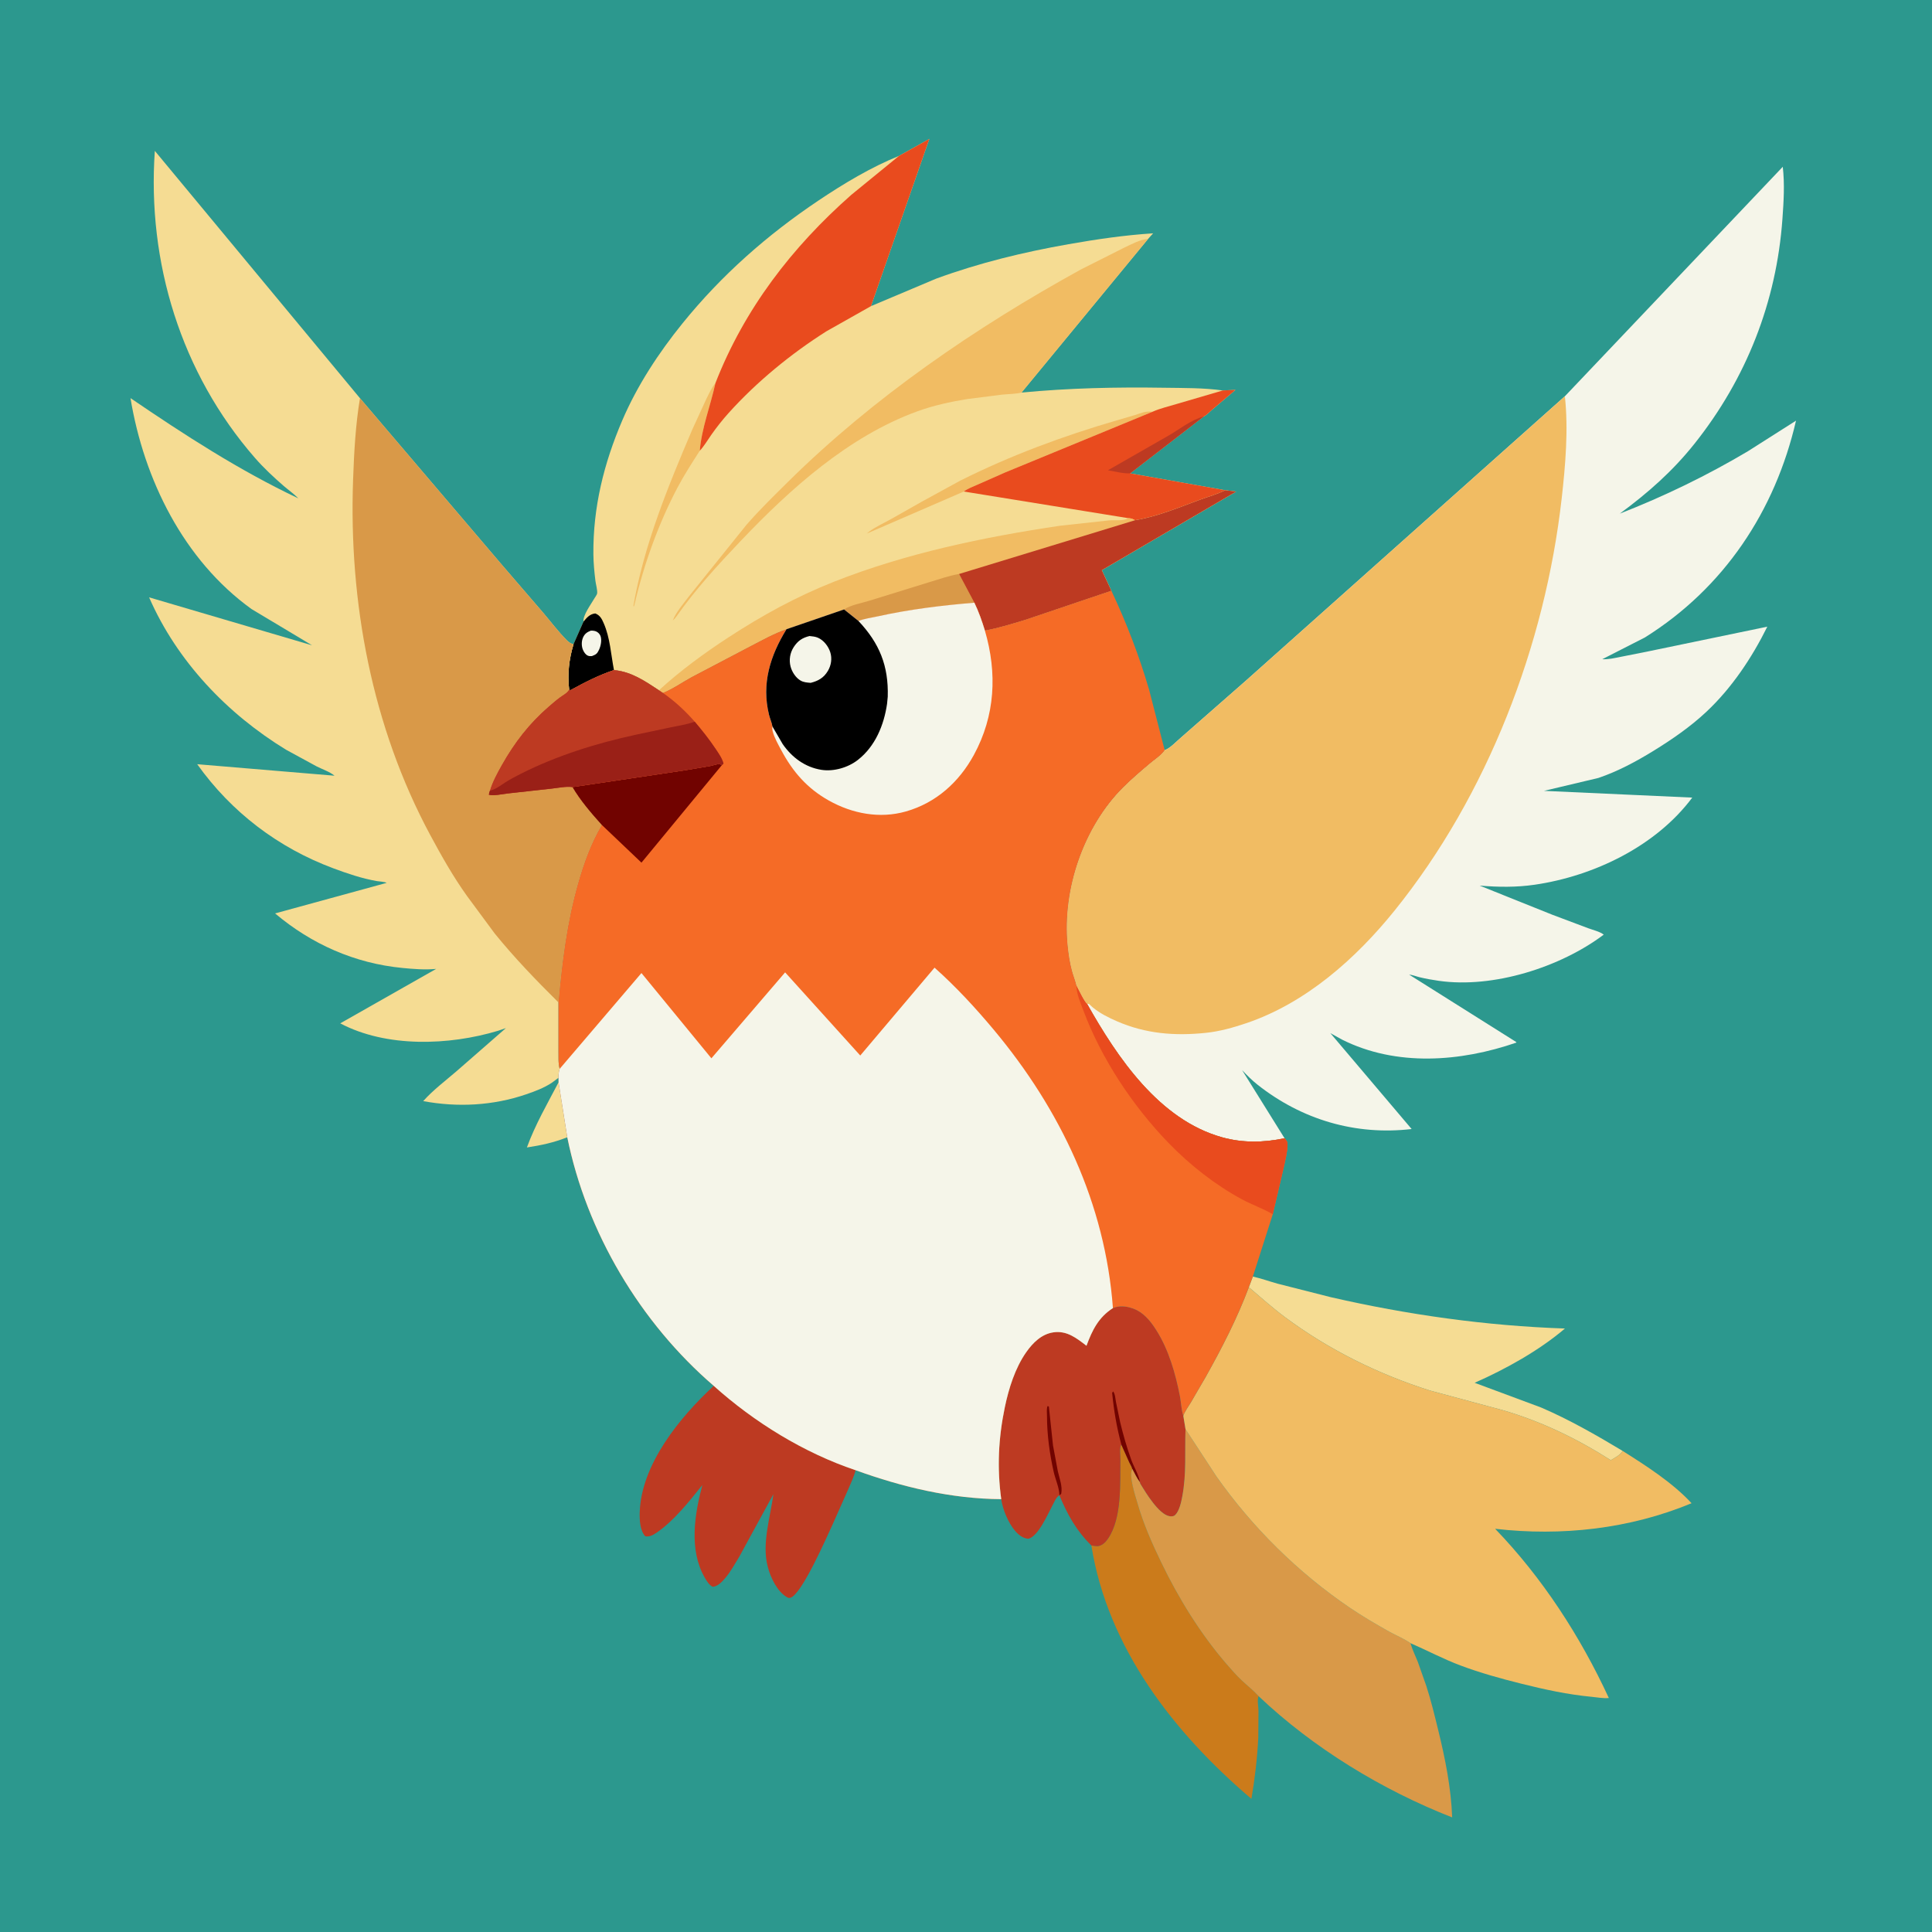
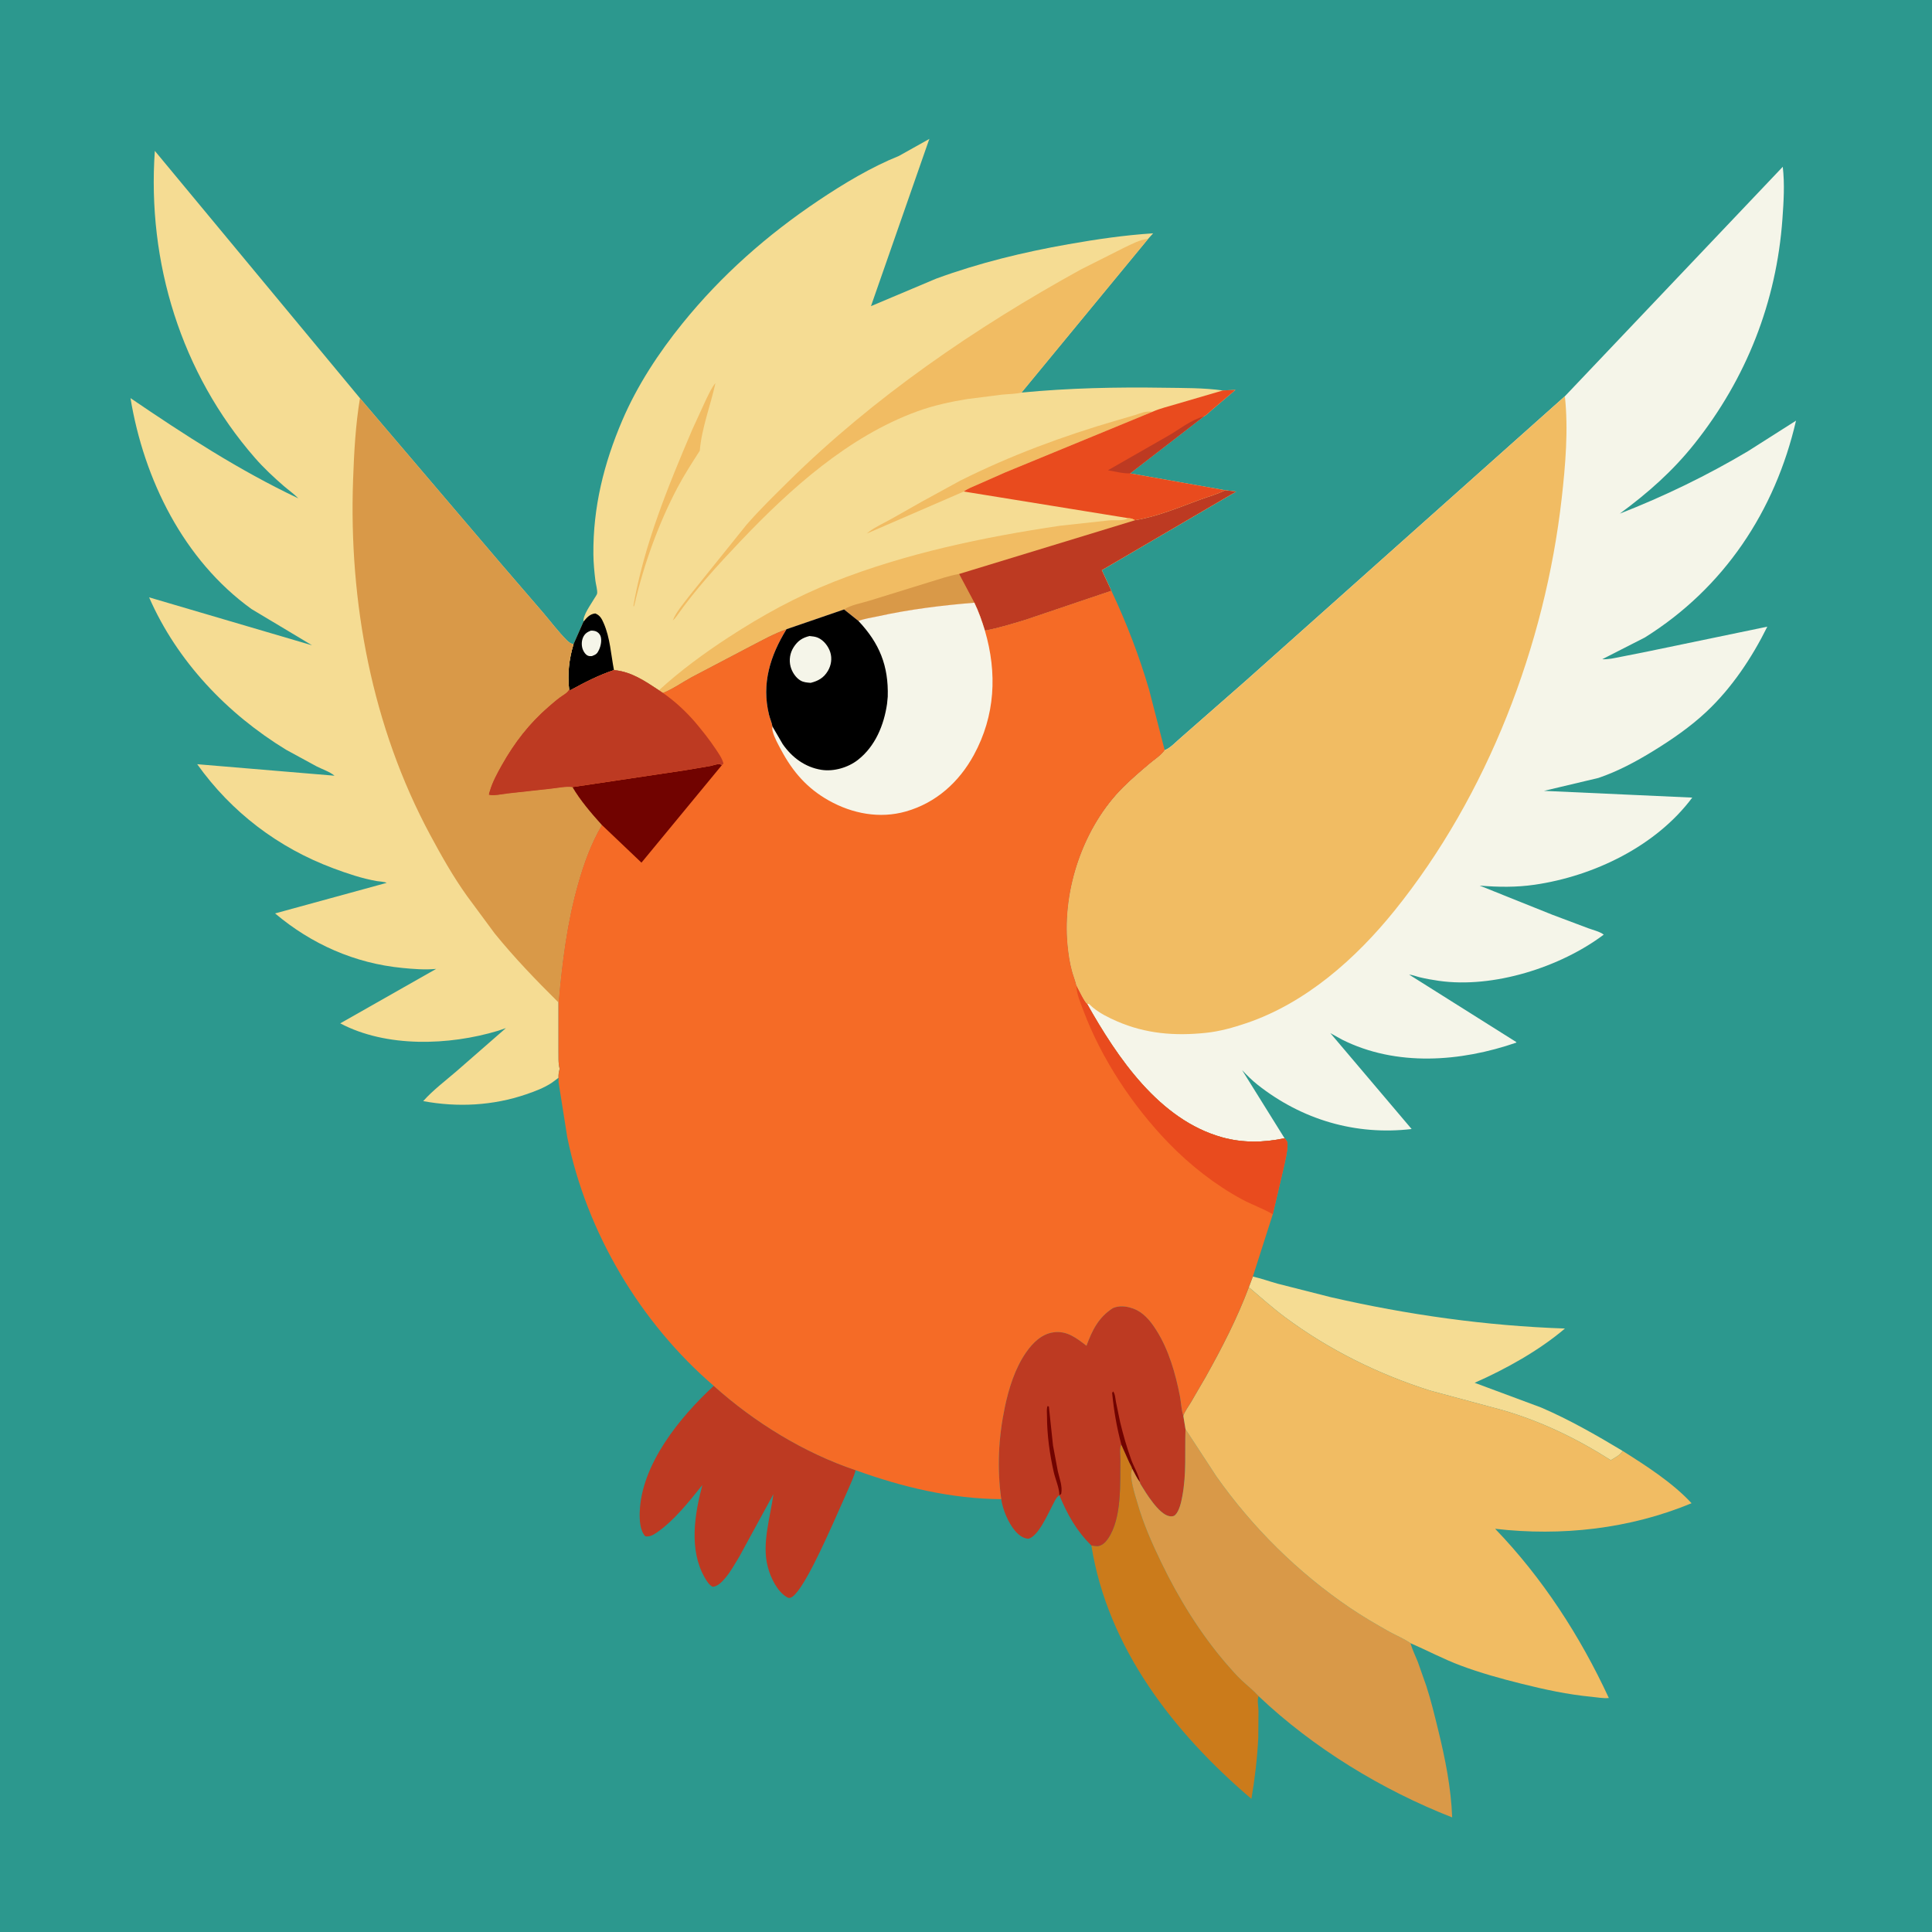
<svg xmlns="http://www.w3.org/2000/svg" version="1.1" style="display: block;" viewBox="0 0 2048 2048" width="1024" height="1024">
  <path transform="translate(0,0)" fill="rgb(44,152,142)" d="M -0 -0 L 2048 0 L 2048 2048 L -0 2048 L -0 -0 z" />
-   <path transform="translate(0,0)" fill="rgb(245,220,147)" d="M 592.116 1147.28 L 601.331 1205.54 C 587.128 1211.2 573.581 1214.07 558.53 1216.36 C 567.318 1192.24 580.228 1169.93 592.116 1147.28 z" />
  <path transform="translate(0,0)" fill="rgb(245,220,147)" d="M 1323.82 1364.51 L 1328.07 1353.21 C 1336.95 1355.18 1345.57 1358.34 1354.35 1360.76 L 1410.5 1375.02 C 1491.82 1393.7 1575.48 1405.48 1658.92 1408.28 C 1631.36 1431.74 1596.15 1451.27 1563.19 1465.82 L 1633.58 1492 C 1663.44 1504.82 1692.21 1521.3 1720.05 1538.02 C 1717.32 1542.62 1711.96 1545.15 1707.5 1547.85 C 1671.46 1524.94 1633.92 1506.72 1592.77 1494.77 L 1515.93 1474.06 C 1460.9 1456.6 1408.67 1430.79 1362.28 1396.35 C 1348.9 1386.42 1336.54 1375.24 1323.82 1364.51 z" />
  <path transform="translate(0,0)" fill="rgb(203,123,27)" d="M 1156.91 1638.27 C 1159.32 1638.6 1162.74 1639.36 1165.1 1638.7 C 1169.32 1637.51 1172.2 1634.44 1174.61 1630.92 C 1189.36 1609.4 1187.26 1572.92 1187.68 1547.5 C 1187.75 1542.9 1186.34 1534.94 1188.65 1531.25 L 1197.08 1550.11 C 1197.91 1551.91 1200.04 1555.34 1200.28 1557.19 C 1196.32 1564.33 1203.32 1584.99 1205.69 1593.24 C 1211.95 1615.13 1221.01 1635.65 1230.88 1656.1 C 1249.24 1694.16 1272.23 1731.49 1299.87 1763.6 C 1305.14 1769.73 1310.56 1775.91 1316.45 1781.45 C 1322.26 1786.92 1328.85 1792.06 1334.16 1797.98 C 1332.44 1801.65 1333.97 1809.25 1334.05 1813.5 L 1333.82 1842.17 C 1332.73 1863.85 1330.21 1885.46 1326.54 1906.84 C 1244.73 1837.31 1174.16 1747.06 1156.91 1638.27 z" />
  <path transform="translate(0,0)" fill="rgb(189,58,34)" d="M 756.605 1469.06 C 799.501 1507.59 852.261 1540.1 906.991 1558.48 C 905.213 1565.42 901.874 1572.28 899.08 1578.89 L 882.919 1615.26 C 876.538 1628.93 849.904 1690.37 837.853 1693.67 C 836.19 1694.12 835.508 1693.83 834 1692.95 C 824.043 1687.12 816.964 1672.62 814.113 1661.71 L 813.686 1660.01 C 807.47 1636.25 816.702 1607.61 819.846 1583.89 L 783.627 1650.22 C 779.081 1657.64 774.602 1665.91 768.992 1672.54 C 765.605 1676.54 760.991 1681.68 755.5 1682.08 C 751.837 1680.34 749.073 1675.86 747.073 1672.38 C 730.093 1642.89 736.298 1605.23 744.524 1574.17 C 730.749 1591.4 714.298 1612.29 695.948 1624.75 C 692.282 1627.24 688.507 1629.37 684.007 1628.5 C 678.472 1622.7 677.886 1611.28 678.108 1603.5 C 679.568 1552.4 720.744 1502.22 756.605 1469.06 z" />
  <path transform="translate(0,0)" fill="rgb(189,58,34)" d="M 1179.74 1386.62 C 1186.21 1383.88 1193.49 1384.46 1200 1386.75 L 1201.38 1387.21 C 1211.73 1390.89 1219.35 1399.98 1225.07 1409 L 1225.85 1410.21 C 1238.9 1430.76 1246.06 1455.99 1250.72 1479.69 C 1252 1486.21 1252.27 1494.65 1254.35 1500.76 L 1256.68 1514.95 C 1255.89 1539.26 1257.85 1561.88 1253.29 1586.17 C 1252.18 1592.07 1250.24 1601.49 1245.86 1605.85 C 1244.15 1607.56 1241.74 1607.59 1239.5 1607.18 C 1228.36 1605.13 1214.74 1582.65 1209.12 1573.44 C 1208.4 1572.25 1208.61 1572.68 1208.34 1571.23 C 1205.13 1566.84 1202.78 1562.01 1200.28 1557.19 C 1200.04 1555.34 1197.91 1551.91 1197.08 1550.11 L 1188.65 1531.25 C 1186.34 1534.94 1187.75 1542.9 1187.68 1547.5 C 1187.26 1572.92 1189.36 1609.4 1174.61 1630.92 C 1172.2 1634.44 1169.32 1637.51 1165.1 1638.7 C 1162.74 1639.36 1159.32 1638.6 1156.91 1638.27 C 1141.01 1622.66 1131.54 1605.59 1123.03 1585.13 L 1121.97 1585.79 C 1119.16 1588.03 1117.39 1592.55 1115.7 1595.68 C 1110.77 1604.84 1100.59 1628.82 1090 1631.16 C 1084.16 1630.69 1079.48 1626.88 1075.81 1622.5 C 1068.72 1614.05 1062.93 1600.18 1061.34 1589.16 C 1056.83 1556.08 1058.34 1524.47 1065.13 1491.81 C 1069.28 1471.86 1076.09 1450.04 1087.95 1433.23 C 1094.91 1423.36 1104.05 1414.23 1116.5 1412.36 C 1130.81 1410.2 1141.05 1418.34 1151.71 1426.55 C 1157.86 1409.93 1164.42 1396.51 1179.74 1386.62 z" />
  <path transform="translate(0,0)" fill="rgb(113,3,0)" d="M 1188.65 1531.25 C 1183.71 1512.83 1180.76 1495.45 1178.92 1476.5 L 1180 1474.95 C 1182.16 1477.96 1182.29 1482.42 1182.96 1486.04 L 1187.4 1507.53 C 1190.61 1520.97 1194.54 1534.58 1199.23 1547.58 C 1201.9 1554.96 1207.33 1563.61 1208.34 1571.23 C 1205.13 1566.84 1202.78 1562.01 1200.28 1557.19 C 1200.04 1555.34 1197.91 1551.91 1197.08 1550.11 L 1188.65 1531.25 z" />
  <path transform="translate(0,0)" fill="rgb(113,3,0)" d="M 1123.03 1585.13 C 1123.1 1577.81 1118.69 1567.9 1117.02 1560.5 C 1112.63 1541.06 1109.92 1521.23 1109.86 1501.29 C 1109.86 1498.45 1109.19 1492.66 1110.58 1490.44 L 1111.85 1491 L 1116.24 1532.27 L 1121.3 1559.34 C 1123.03 1567.2 1126.47 1575.37 1124.95 1583.47 L 1123.03 1585.13 z" />
  <path transform="translate(0,0)" fill="rgb(217,153,72)" d="M 1256.68 1514.95 L 1289.47 1565.09 C 1327.59 1619.11 1375.71 1666.78 1430.42 1703.96 C 1444.01 1713.19 1458.44 1721.68 1472.78 1729.69 C 1480.07 1733.76 1488.37 1737.04 1495.18 1741.83 L 1495.63 1743.38 C 1497.48 1749.52 1500.52 1755.51 1502.88 1761.48 L 1511.95 1787.19 C 1516.91 1802.37 1520.63 1818 1524.44 1833.49 C 1531.88 1863.68 1538.25 1895.36 1539.36 1926.53 C 1464.98 1897.38 1392.22 1853.04 1334.16 1797.98 C 1328.85 1792.06 1322.26 1786.92 1316.45 1781.45 C 1310.56 1775.91 1305.14 1769.73 1299.87 1763.6 C 1272.23 1731.49 1249.24 1694.16 1230.88 1656.1 C 1221.01 1635.65 1211.95 1615.13 1205.69 1593.24 C 1203.32 1584.99 1196.32 1564.33 1200.28 1557.19 C 1202.78 1562.01 1205.13 1566.84 1208.34 1571.23 C 1208.61 1572.68 1208.4 1572.25 1209.12 1573.44 C 1214.74 1582.65 1228.36 1605.13 1239.5 1607.18 C 1241.74 1607.59 1244.15 1607.56 1245.86 1605.85 C 1250.24 1601.49 1252.18 1592.07 1253.29 1586.17 C 1257.85 1561.88 1255.89 1539.26 1256.68 1514.95 z" />
  <path transform="translate(0,0)" fill="rgb(241,188,99)" d="M 1323.82 1364.51 C 1336.54 1375.24 1348.9 1386.42 1362.28 1396.35 C 1408.67 1430.79 1460.9 1456.6 1515.93 1474.06 L 1592.77 1494.77 C 1633.92 1506.72 1671.46 1524.94 1707.5 1547.85 C 1711.96 1545.15 1717.32 1542.62 1720.05 1538.02 C 1744.82 1553.67 1773.19 1571.81 1793.13 1593.49 C 1727.46 1620.74 1655.28 1628.7 1584.9 1620.58 C 1635.07 1672.64 1675.1 1734.42 1705.43 1799.96 C 1699.67 1800.56 1692.99 1799.23 1687.21 1798.69 C 1662.06 1796.33 1637.44 1790.98 1612.98 1784.87 C 1591.18 1779.43 1569.11 1773.34 1548.07 1765.44 C 1529.9 1758.61 1512.93 1749.53 1495.18 1741.83 C 1488.37 1737.04 1480.07 1733.76 1472.78 1729.69 C 1458.44 1721.68 1444.01 1713.19 1430.42 1703.96 C 1375.71 1666.78 1327.59 1619.11 1289.47 1565.09 L 1256.68 1514.95 L 1254.35 1500.76 C 1255.81 1496.29 1259.89 1490.77 1262.39 1486.57 L 1278.09 1459.61 C 1295.17 1429.12 1311.58 1397.27 1323.82 1364.51 z" />
  <path transform="translate(0,0)" fill="rgb(245,220,147)" d="M 952.914 165.287 L 985.247 147.204 L 984.499 149.06 L 923.27 324.526 L 992.205 295.442 C 1037.76 278.721 1084.85 267.282 1132.59 258.878 C 1162.31 253.645 1192.24 249.243 1222.38 247.328 L 1217.02 253.267 L 1082.84 416.146 C 1133.22 411.31 1183.5 410.227 1234.08 411.025 C 1254.49 411.347 1276.01 411.039 1296.22 413.903 L 1309.68 413.291 L 1284.74 434.454 C 1282.31 436.477 1278.78 440.308 1276.05 441.446 L 1197.96 501.762 L 1298.77 519.665 L 1310.32 521.109 L 1167.92 604.393 L 1178.13 626.257 L 1087 657.058 C 1072.9 661.31 1058.53 665.82 1044.05 668.499 C 1040.89 658.307 1037.53 648.515 1032.86 638.901 C 998.823 641.665 963.757 645.967 930.402 653.376 C 923.987 654.801 916.072 655.782 910.022 658.279 L 894.744 646.032 L 833.712 666.995 C 820.337 671.508 806.959 679.155 794.4 685.59 L 732.981 717.846 C 723.132 723.257 713.055 730.34 702.691 734.508 L 698.5 731.709 C 683.269 721.737 669.391 712.043 650.822 710.32 C 634.368 715.814 619.72 723.423 604.516 731.719 L 603.298 730.997 C 601.478 713.989 603.093 699.253 607.939 682.922 L 618.533 658.945 C 617.659 652.373 626.571 640.434 629.828 634.736 C 630.518 633.528 632.754 630.47 632.971 629.244 C 633.539 626.031 631.589 619.157 631.159 615.61 C 630.025 606.244 629.105 597.026 629.018 587.589 C 628.555 537.693 640.127 491.266 659.643 445.633 C 675.478 408.609 698.295 373.889 723.575 342.661 C 764.969 291.526 813.382 248.895 867.954 212.339 C 894.347 194.66 923.405 177.193 952.914 165.287 z" />
  <path transform="translate(0,0)" fill="rgb(241,188,99)" d="M 758.383 406.118 C 753.269 429.776 743.779 453.607 741.794 477.803 C 733.563 490.647 725.37 503.233 718.237 516.746 C 698.168 554.765 682.689 597.734 672.898 639.543 L 672 642.815 L 671.389 642.5 C 682.513 577.942 708.383 515.058 733.97 455.055 L 748.732 422.946 C 751.601 417.191 754.232 411.075 758.383 406.118 z" />
  <path transform="translate(0,0)" fill="rgb(0,0,0)" d="M 618.533 658.945 C 622.116 654.623 625.168 650.944 631 650.268 C 636.044 652.256 637.865 655.864 639.948 660.623 C 646.759 676.175 647.632 693.804 650.822 710.32 C 634.368 715.814 619.72 723.423 604.516 731.719 L 603.298 730.997 C 601.478 713.989 603.093 699.253 607.939 682.922 L 618.533 658.945 z" />
  <path transform="translate(0,0)" fill="rgb(245,245,233)" d="M 626.28 668.5 C 627.981 668.412 630.265 668.64 631.837 669.304 C 633.888 670.172 635.812 672.084 636.57 674.17 C 638.154 678.531 636.886 684.662 635.022 688.724 C 633.039 693.045 631.734 693.818 627.5 695.466 C 625.922 695.59 624.554 695.682 623.061 694.987 C 620.721 693.898 619.14 691.464 618.097 689.19 C 616.301 685.275 616.256 679.889 617.967 675.924 C 619.714 671.875 622.302 670.07 626.28 668.5 z" />
  <path transform="translate(0,0)" fill="rgb(241,188,99)" d="M 1021.71 521.031 L 918.837 565.603 L 921.582 563.344 C 928.674 558.175 937.316 554.285 945 550 L 976.609 532.105 L 1017.9 509.5 C 1071.38 482.727 1126.79 462.22 1184.12 445.517 L 1203 440.007 C 1209.7 437.855 1214.51 435.489 1221.74 436.474 L 1065.77 500.688 L 1036.23 513.731 C 1031.51 515.854 1025.83 517.884 1021.71 521.031 z" />
  <path transform="translate(0,0)" fill="rgb(233,75,30)" d="M 1296.22 413.903 L 1309.68 413.291 L 1284.74 434.454 C 1282.31 436.477 1278.78 440.308 1276.05 441.446 L 1197.96 501.762 L 1298.77 519.665 C 1290.55 523.9 1281.14 526.384 1272.46 529.574 C 1250.52 537.638 1226.31 547.816 1203.21 551.472 C 1200.58 550.054 1199.18 549.432 1196.11 549.294 L 1021.71 521.031 C 1025.83 517.884 1031.51 515.854 1036.23 513.731 L 1065.77 500.688 L 1221.74 436.474 C 1229.67 432.897 1239.19 430.726 1247.55 428.171 L 1296.22 413.903 z" />
  <path transform="translate(0,0)" fill="rgb(189,58,34)" d="M 1197.96 501.762 C 1190.68 502.165 1181.7 499.709 1174.48 498.5 L 1238.26 461.997 C 1249.96 455.295 1263.1 444.739 1276.05 441.446 L 1197.96 501.762 z" />
  <path transform="translate(0,0)" fill="rgb(241,188,99)" d="M 1082.84 416.146 C 1076.38 417.701 1068.95 417.66 1062.29 418.321 L 1025 423.054 C 1007.22 425.972 989.209 429.905 972.266 436.084 C 899.21 462.73 837.51 518.345 784.779 573.829 C 760.857 598.999 737.007 625.024 717.022 653.511 C 715.851 655.182 714.752 656.37 713.189 657.691 C 716.67 648.64 725.182 639.107 731.029 631.261 L 791.097 556.555 C 805.076 540.446 820.295 525.642 835.449 510.661 C 925.968 421.178 1034.39 347.015 1145.71 285.69 L 1192.14 262.308 C 1199.85 258.748 1208.48 253.868 1217.02 253.267 L 1082.84 416.146 z" />
-   <path transform="translate(0,0)" fill="rgb(233,75,30)" d="M 952.914 165.287 L 985.247 147.204 L 984.499 149.06 L 923.27 324.526 L 876.147 351.122 C 838.65 374.822 802.205 404.676 772.5 437.645 C 765.824 445.055 759.697 452.849 753.95 461 C 750.015 466.581 746.452 472.833 741.794 477.803 C 743.779 453.607 753.269 429.776 758.383 406.118 C 789.077 327.515 839.472 262.019 902.48 206.491 L 952.166 165.931 L 952.914 165.287 z" />
  <path transform="translate(0,0)" fill="rgb(241,188,99)" d="M 1298.77 519.665 L 1310.32 521.109 L 1167.92 604.393 L 1178.13 626.257 L 1087 657.058 C 1072.9 661.31 1058.53 665.82 1044.05 668.499 C 1040.89 658.307 1037.53 648.515 1032.86 638.901 C 998.823 641.665 963.757 645.967 930.402 653.376 C 923.987 654.801 916.072 655.782 910.022 658.279 L 894.744 646.032 L 833.712 666.995 C 820.337 671.508 806.959 679.155 794.4 685.59 L 732.981 717.846 C 723.132 723.257 713.055 730.34 702.691 734.508 L 698.5 731.709 C 720.99 711.072 746.619 692.302 772.179 675.657 C 807.937 652.371 844.136 632.448 883.913 616.711 C 960.281 586.497 1042.65 569.35 1123.66 557.31 L 1175.49 551.654 C 1181.81 551.028 1190.67 552.641 1196.11 549.294 C 1199.18 549.432 1200.58 550.054 1203.21 551.472 C 1226.31 547.816 1250.52 537.638 1272.46 529.574 C 1281.14 526.384 1290.55 523.9 1298.77 519.665 z" />
  <path transform="translate(0,0)" fill="rgb(217,153,72)" d="M 894.744 646.032 C 902.318 641.038 913.479 639.401 922.107 636.618 L 985.025 617.14 C 995.421 614.072 1005.98 610.212 1016.67 608.438 L 1032.86 638.901 C 998.823 641.665 963.757 645.967 930.402 653.376 C 923.987 654.801 916.072 655.782 910.022 658.279 L 894.744 646.032 z" />
  <path transform="translate(0,0)" fill="rgb(189,58,34)" d="M 1298.77 519.665 L 1310.32 521.109 L 1167.92 604.393 L 1178.13 626.257 L 1087 657.058 C 1072.9 661.31 1058.53 665.82 1044.05 668.499 C 1040.89 658.307 1037.53 648.515 1032.86 638.901 L 1016.67 608.438 L 1203.21 551.472 C 1226.31 547.816 1250.52 537.638 1272.46 529.574 C 1281.14 526.384 1290.55 523.9 1298.77 519.665 z" />
  <path transform="translate(0,0)" fill="rgb(245,220,147)" d="M 592.055 1142.5 L 584.934 1147.78 C 576.785 1153.22 566.993 1156.86 557.775 1160.02 C 522.578 1172.08 485.033 1174.01 448.6 1167.23 C 458.997 1155.58 471.914 1145.88 483.728 1135.72 L 536.281 1089.83 L 527.919 1092.68 C 476.131 1108.29 409.733 1110.73 360.664 1084.8 L 462.39 1027.05 L 461.368 1027.15 C 450.066 1028.16 437.968 1027.18 426.699 1026.09 C 376.136 1021.2 330.279 1000.9 291.593 968.266 L 409.853 935.874 C 407.392 934.566 402.381 934.501 399.5 934.001 C 383.831 931.28 368.32 926.03 353.454 920.489 C 294.929 898.676 245.393 861.049 209.05 810.091 L 354.617 822.283 C 349.831 818.215 341.556 815.394 335.794 812.484 L 303.469 794.883 C 240.844 756.75 187.58 700.829 158.06 633.217 L 330.762 684.038 L 266.632 645.622 C 194.654 593.775 152.531 508.134 138.324 422.022 C 195.667 461.05 253.367 498.526 316.216 528.279 C 311.481 523.397 305.791 519.5 300.653 515.045 C 290.01 505.817 279.399 495.884 270.14 485.262 C 191.869 395.463 155.881 278.064 164.123 159.927 L 381.594 422.129 L 531.525 598.148 L 575.797 649.559 C 583.943 659.107 591.727 669.494 600.547 678.411 C 602.87 680.76 604.686 682.117 607.939 682.922 C 603.093 699.253 601.478 713.989 603.298 730.997 C 601.411 734.596 597.115 736.651 593.909 739.009 C 589.632 742.155 585.573 745.673 581.555 749.147 C 561.061 766.868 545.347 787.217 532.062 810.8 C 527.39 819.094 521.97 828.97 519.347 838.151 C 518.726 839.676 518.38 840.858 518.238 842.5 C 523.925 843.786 531.905 841.838 537.777 841.158 L 584.84 835.963 C 591.81 835.229 599.985 833.385 606.863 834.346 C 615.271 848.715 626.829 862.08 637.928 874.422 C 626.354 894.047 618.876 914.919 612.665 936.757 C 600.867 978.244 595.806 1019.77 592.002 1062.62 L 592.013 1113.5 C 592.151 1119.5 591.566 1127.26 593.304 1132.99 C 592.312 1136.4 591.913 1138.95 592.055 1142.5 z" />
  <path transform="translate(0,0)" fill="rgb(217,153,72)" d="M 381.594 422.129 L 531.525 598.148 L 575.797 649.559 C 583.943 659.107 591.727 669.494 600.547 678.411 C 602.87 680.76 604.686 682.117 607.939 682.922 C 603.093 699.253 601.478 713.989 603.298 730.997 C 601.411 734.596 597.115 736.651 593.909 739.009 C 589.632 742.155 585.573 745.673 581.555 749.147 C 561.061 766.868 545.347 787.217 532.062 810.8 C 527.39 819.094 521.97 828.97 519.347 838.151 C 518.726 839.676 518.38 840.858 518.238 842.5 C 523.925 843.786 531.905 841.838 537.777 841.158 L 584.84 835.963 C 591.81 835.229 599.985 833.385 606.863 834.346 C 615.271 848.715 626.829 862.08 637.928 874.422 C 626.354 894.047 618.876 914.919 612.665 936.757 C 600.867 978.244 595.806 1019.77 592.002 1062.62 C 568.406 1039.24 545.315 1015.31 524.375 989.481 L 494.888 949.565 C 480.241 929.044 468.077 907.48 456.154 885.318 C 394.285 770.321 369.68 638.534 374.278 508.76 C 375.293 480.098 376.864 450.427 381.594 422.129 z" />
  <path transform="translate(0,0)" fill="rgb(245,245,233)" d="M 1658.84 420.044 L 1889.81 176.788 C 1891.93 195.257 1890.77 213.604 1889.45 232.076 C 1883.16 320.037 1851.26 401.195 1796.3 470.277 C 1773.13 499.407 1746.94 522.497 1717.06 544.469 C 1763.88 526.228 1809.63 504.024 1852.83 478.353 L 1903.85 445.914 C 1881.7 541.776 1827.47 623.307 1743.61 675.764 L 1698.46 698.794 C 1704.89 699.199 1711.76 697.502 1718.07 696.275 L 1748 690.319 L 1873.43 664.296 C 1857.07 697.282 1835.87 729.141 1808.88 754.481 C 1791.98 770.343 1772.38 783.87 1752.67 795.992 C 1734.32 807.287 1714.8 817.74 1694.34 824.67 L 1636.69 838.338 L 1793.86 845.492 C 1755.41 897.018 1689.57 928.673 1626.91 937.833 C 1607.21 940.712 1588.29 940.413 1568.5 938.785 L 1645.37 969.601 L 1683.58 983.969 C 1688.23 985.704 1696.27 987.627 1700.02 990.77 C 1654.14 1025.27 1582.97 1047.97 1525.22 1039.72 C 1518.37 1038.74 1511.54 1037.54 1504.81 1035.9 C 1501.29 1035.05 1497.27 1033.39 1493.72 1033.11 L 1607.31 1104.62 L 1607.41 1105.19 C 1548.31 1125.63 1480.1 1130.92 1422.5 1101.97 L 1410.24 1095.17 L 1496.39 1196.82 C 1436.92 1203.77 1380.1 1186.95 1333.18 1149.94 C 1327.16 1145.2 1321.94 1139.95 1316.7 1134.39 L 1361.68 1206.6 C 1339.55 1211.25 1317.38 1211.7 1295.49 1205.6 C 1228.75 1187 1184.49 1121.15 1152.32 1064.11 C 1150 1063.25 1142.82 1048.32 1141.14 1045.05 C 1139.94 1039.6 1137.71 1034.32 1136.27 1028.9 C 1133.9 1019.98 1132.55 1010.75 1131.68 1001.57 C 1126.08 942.722 1148.76 876.307 1190.69 834.6 C 1199.69 825.65 1209.35 817.39 1219.06 809.22 C 1223.75 805.267 1229.87 801.371 1233.59 796.592 L 1234.62 795.225 C 1240.35 793.273 1247.31 785.695 1252.21 781.59 L 1320.79 721.458 L 1658.84 420.044 z" />
  <path transform="translate(0,0)" fill="rgb(241,188,99)" d="M 1658.84 420.044 C 1662.65 455.457 1659.45 493.05 1655.45 528.381 C 1637.83 683.968 1576.92 842.897 1478.29 965.27 C 1437.11 1016.35 1383.99 1063.45 1320.9 1084.69 C 1307.02 1089.37 1292.96 1093.32 1278.36 1094.85 C 1245.52 1098.29 1214.59 1095.9 1184.06 1082.62 C 1175.16 1078.74 1166.01 1074.21 1158.48 1067.99 L 1154.36 1064.25 L 1152.32 1064.11 C 1150 1063.25 1142.82 1048.32 1141.14 1045.05 C 1139.94 1039.6 1137.71 1034.32 1136.27 1028.9 C 1133.9 1019.98 1132.55 1010.75 1131.68 1001.57 C 1126.08 942.722 1148.76 876.307 1190.69 834.6 C 1199.69 825.65 1209.35 817.39 1219.06 809.22 C 1223.75 805.267 1229.87 801.371 1233.59 796.592 L 1234.62 795.225 C 1240.35 793.273 1247.31 785.695 1252.21 781.59 L 1320.79 721.458 L 1658.84 420.044 z" />
  <path transform="translate(0,0)" fill="rgb(245,107,38)" d="M 1044.05 668.499 C 1058.53 665.82 1072.9 661.31 1087 657.058 L 1178.13 626.257 C 1194.08 660.1 1207.64 695.329 1218.13 731.25 L 1234.62 795.225 L 1233.59 796.592 C 1229.87 801.371 1223.75 805.267 1219.06 809.22 C 1209.35 817.39 1199.69 825.65 1190.69 834.6 C 1148.76 876.307 1126.08 942.722 1131.68 1001.57 C 1132.55 1010.75 1133.9 1019.98 1136.27 1028.9 C 1137.71 1034.32 1139.94 1039.6 1141.14 1045.05 C 1142.82 1048.32 1150 1063.25 1152.32 1064.11 C 1184.49 1121.15 1228.75 1187 1295.49 1205.6 C 1317.38 1211.7 1339.55 1211.25 1361.68 1206.6 C 1363.91 1209.1 1364.89 1210.06 1364.85 1213.5 C 1364.75 1221.19 1362.35 1230.34 1360.73 1237.88 L 1349.21 1287.15 L 1328.07 1353.21 L 1323.82 1364.51 C 1311.58 1397.27 1295.17 1429.12 1278.09 1459.61 L 1262.39 1486.57 C 1259.89 1490.77 1255.81 1496.29 1254.35 1500.76 C 1252.27 1494.65 1252 1486.21 1250.72 1479.69 C 1246.06 1455.99 1238.9 1430.76 1225.85 1410.21 L 1225.07 1409 C 1219.35 1399.98 1211.73 1390.89 1201.38 1387.21 L 1200 1386.75 C 1193.49 1384.46 1186.21 1383.88 1179.74 1386.62 C 1164.42 1396.51 1157.86 1409.93 1151.71 1426.55 C 1141.05 1418.34 1130.81 1410.2 1116.5 1412.36 C 1104.05 1414.23 1094.91 1423.36 1087.95 1433.23 C 1076.09 1450.04 1069.28 1471.86 1065.13 1491.81 C 1058.34 1524.47 1056.83 1556.08 1061.34 1589.16 C 1008.54 1588.88 956.322 1576.37 906.991 1558.48 C 852.261 1540.1 799.501 1507.59 756.605 1469.06 C 678.603 1401.95 621.819 1306.42 601.331 1205.54 L 592.116 1147.28 L 592.055 1142.5 C 591.913 1138.95 592.312 1136.4 593.304 1132.99 C 591.566 1127.26 592.151 1119.5 592.013 1113.5 L 592.002 1062.62 C 595.806 1019.77 600.867 978.244 612.665 936.757 C 618.876 914.919 626.354 894.047 637.928 874.422 C 626.829 862.08 615.271 848.715 606.863 834.346 C 599.985 833.385 591.81 835.229 584.84 835.963 L 537.777 841.158 C 531.905 841.838 523.925 843.786 518.238 842.5 C 518.38 840.858 518.726 839.676 519.347 838.151 C 521.97 828.97 527.39 819.094 532.062 810.8 C 545.347 787.217 561.061 766.868 581.555 749.147 C 585.573 745.673 589.632 742.155 593.909 739.009 C 597.115 736.651 601.411 734.596 603.298 730.997 L 604.516 731.719 C 619.72 723.423 634.368 715.814 650.822 710.32 C 669.391 712.043 683.269 721.737 698.5 731.709 L 702.691 734.508 C 713.055 730.34 723.132 723.257 732.981 717.846 L 794.4 685.59 C 806.959 679.155 820.337 671.508 833.712 666.995 L 894.744 646.032 L 910.022 658.279 C 916.072 655.782 923.987 654.801 930.402 653.376 C 963.757 645.967 998.823 641.665 1032.86 638.901 C 1037.53 648.515 1040.89 658.307 1044.05 668.499 z" />
  <path transform="translate(0,0)" fill="rgb(113,3,0)" d="M 606.863 834.346 L 725.941 816.558 L 753 811.978 C 755.532 811.493 760.066 809.824 762.488 809.965 C 763.467 810.022 764.311 810.69 765.222 811.053 L 679.976 914.445 L 637.928 874.422 C 626.829 862.08 615.271 848.715 606.863 834.346 z" />
  <path transform="translate(0,0)" fill="rgb(233,75,30)" d="M 1141.14 1045.05 C 1142.82 1048.32 1150 1063.25 1152.32 1064.11 C 1184.49 1121.15 1228.75 1187 1295.49 1205.6 C 1317.38 1211.7 1339.55 1211.25 1361.68 1206.6 C 1363.91 1209.1 1364.89 1210.06 1364.85 1213.5 C 1364.75 1221.19 1362.35 1230.34 1360.73 1237.88 L 1349.21 1287.15 C 1338.87 1281.12 1327.16 1277.07 1316.52 1271.34 C 1288.02 1255.97 1261.19 1234.78 1238.69 1211.56 C 1200.84 1172.48 1167.61 1122.44 1148.49 1071.37 C 1145.58 1063.59 1141.02 1053.34 1141.14 1045.05 z" />
  <path transform="translate(0,0)" fill="rgb(189,58,34)" d="M 603.298 730.997 L 604.516 731.719 C 619.72 723.423 634.368 715.814 650.822 710.32 C 669.391 712.043 683.269 721.737 698.5 731.709 L 702.691 734.508 C 715.286 743.207 726.358 753.538 736.459 765.034 C 744.413 774.467 751.908 783.847 758.75 794.127 C 761.815 798.731 765.655 804.072 766.925 809.47 L 765.222 811.053 C 764.311 810.69 763.467 810.022 762.488 809.965 C 760.066 809.824 755.532 811.493 753 811.978 L 725.941 816.558 L 606.863 834.346 C 599.985 833.385 591.81 835.229 584.84 835.963 L 537.777 841.158 C 531.905 841.838 523.925 843.786 518.238 842.5 C 518.38 840.858 518.726 839.676 519.347 838.151 C 521.97 828.97 527.39 819.094 532.062 810.8 C 545.347 787.217 561.061 766.868 581.555 749.147 C 585.573 745.673 589.632 742.155 593.909 739.009 C 597.115 736.651 601.411 734.596 603.298 730.997 z" />
-   <path transform="translate(0,0)" fill="rgb(154,32,23)" d="M 736.459 765.034 C 744.413 774.467 751.908 783.847 758.75 794.127 C 761.815 798.731 765.655 804.072 766.925 809.47 L 765.222 811.053 C 764.311 810.69 763.467 810.022 762.488 809.965 C 760.066 809.824 755.532 811.493 753 811.978 L 725.941 816.558 L 606.863 834.346 C 599.985 833.385 591.81 835.229 584.84 835.963 L 537.777 841.158 C 531.905 841.838 523.925 843.786 518.238 842.5 C 518.38 840.858 518.726 839.676 519.347 838.151 C 525.584 836.677 530.174 832.89 535.482 829.475 C 540.744 826.089 546.465 823.074 552.059 820.253 C 590.333 800.953 632.267 787.866 674.065 778.826 L 711.328 770.949 C 719.706 769.214 728.378 767.895 736.459 765.034 z" />
  <path transform="translate(0,0)" fill="rgb(245,245,233)" d="M 910.022 658.279 C 916.072 655.782 923.987 654.801 930.402 653.376 C 963.757 645.967 998.823 641.665 1032.86 638.901 C 1037.53 648.515 1040.89 658.307 1044.05 668.499 C 1057.23 713.54 1055.01 758.667 1032.34 800.276 C 1016.63 829.105 992.246 851.065 960.376 860.157 C 932.531 868.1 903.534 862.573 878.63 848.615 C 855.758 835.795 840.488 818.31 828.179 795.272 C 824.879 789.096 820.961 782.293 819.134 775.5 C 818.644 773.677 818.546 771.94 818.8 770.074 C 818.123 765.852 816.209 761.862 815.186 757.692 C 807.074 724.654 816.417 695.17 833.712 666.995 L 894.744 646.032 L 910.022 658.279 z" />
  <path transform="translate(0,0)" fill="rgb(0,0,0)" d="M 894.744 646.032 L 910.022 658.279 C 932.248 681.887 941.996 705.743 941.047 738.5 L 940.323 746 C 937.074 768.541 927.858 791.088 909.433 805.5 C 899.005 813.657 883.789 818.121 870.676 816.043 C 853.415 813.307 839.451 802.898 829.655 788.708 L 818.8 770.074 C 818.123 765.852 816.209 761.862 815.186 757.692 C 807.074 724.654 816.417 695.17 833.712 666.995 L 894.744 646.032 z" />
  <path transform="translate(0,0)" fill="rgb(245,245,233)" d="M 858.129 674.212 C 861.081 674.519 864.246 674.794 867 675.99 C 873.176 678.671 878.083 685.035 880.098 691.335 C 882.231 698.007 881.111 705.286 877.564 711.237 C 873.207 718.547 867.365 721.827 859.371 723.848 C 855.664 723.565 852.02 723.356 848.71 721.471 C 843.562 718.541 839.537 712.273 838.048 706.634 C 836.191 699.605 837.409 692.072 841.361 685.961 C 845.692 679.264 850.56 676.055 858.129 674.212 z" />
-   <path transform="translate(0,0)" fill="rgb(245,245,233)" d="M 593.304 1132.99 L 679.96 1031.47 L 754.111 1121.85 L 832.268 1030.75 L 911.906 1118.89 L 990.649 1025.76 C 1013.14 1045.75 1034.2 1068.56 1053.47 1091.62 C 1124 1176.02 1171.62 1275.87 1179.74 1386.62 C 1164.42 1396.51 1157.86 1409.93 1151.71 1426.55 C 1141.05 1418.34 1130.81 1410.2 1116.5 1412.36 C 1104.05 1414.23 1094.91 1423.36 1087.95 1433.23 C 1076.09 1450.04 1069.28 1471.86 1065.13 1491.81 C 1058.34 1524.47 1056.83 1556.08 1061.34 1589.16 C 1008.54 1588.88 956.322 1576.37 906.991 1558.48 C 852.261 1540.1 799.501 1507.59 756.605 1469.06 C 678.603 1401.95 621.819 1306.42 601.331 1205.54 L 592.116 1147.28 L 592.055 1142.5 C 591.913 1138.95 592.312 1136.4 593.304 1132.99 z" />
</svg>